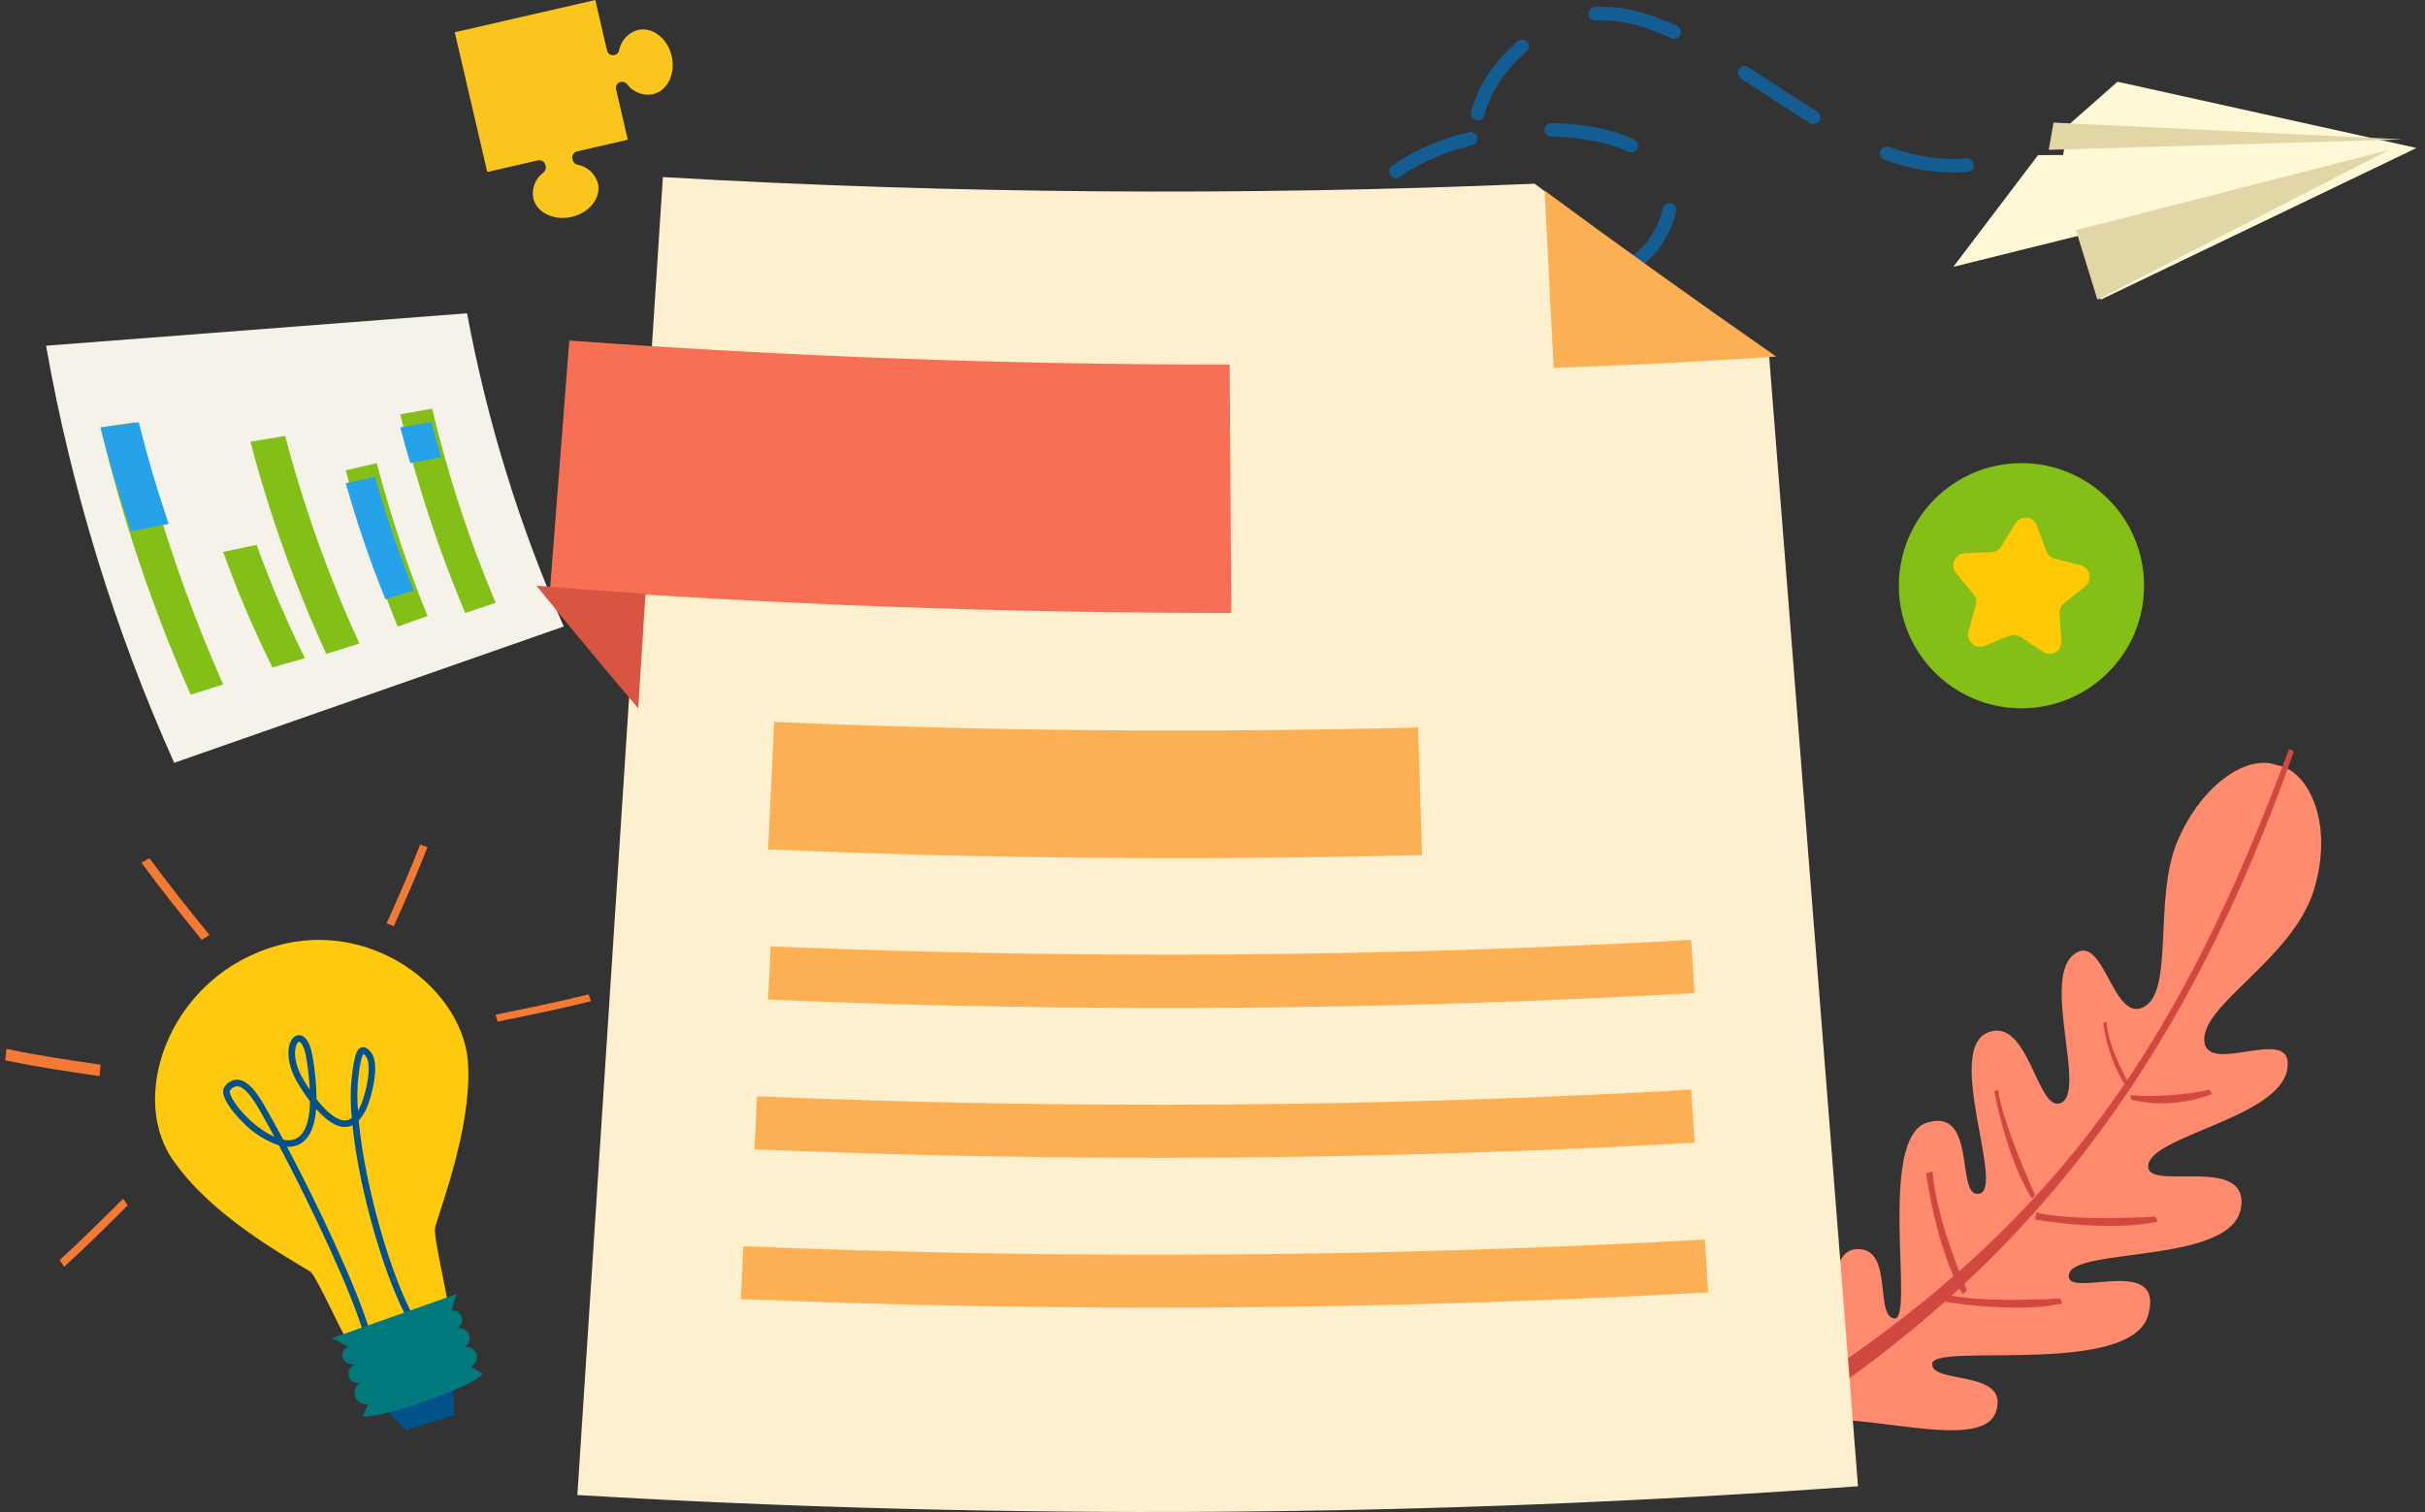
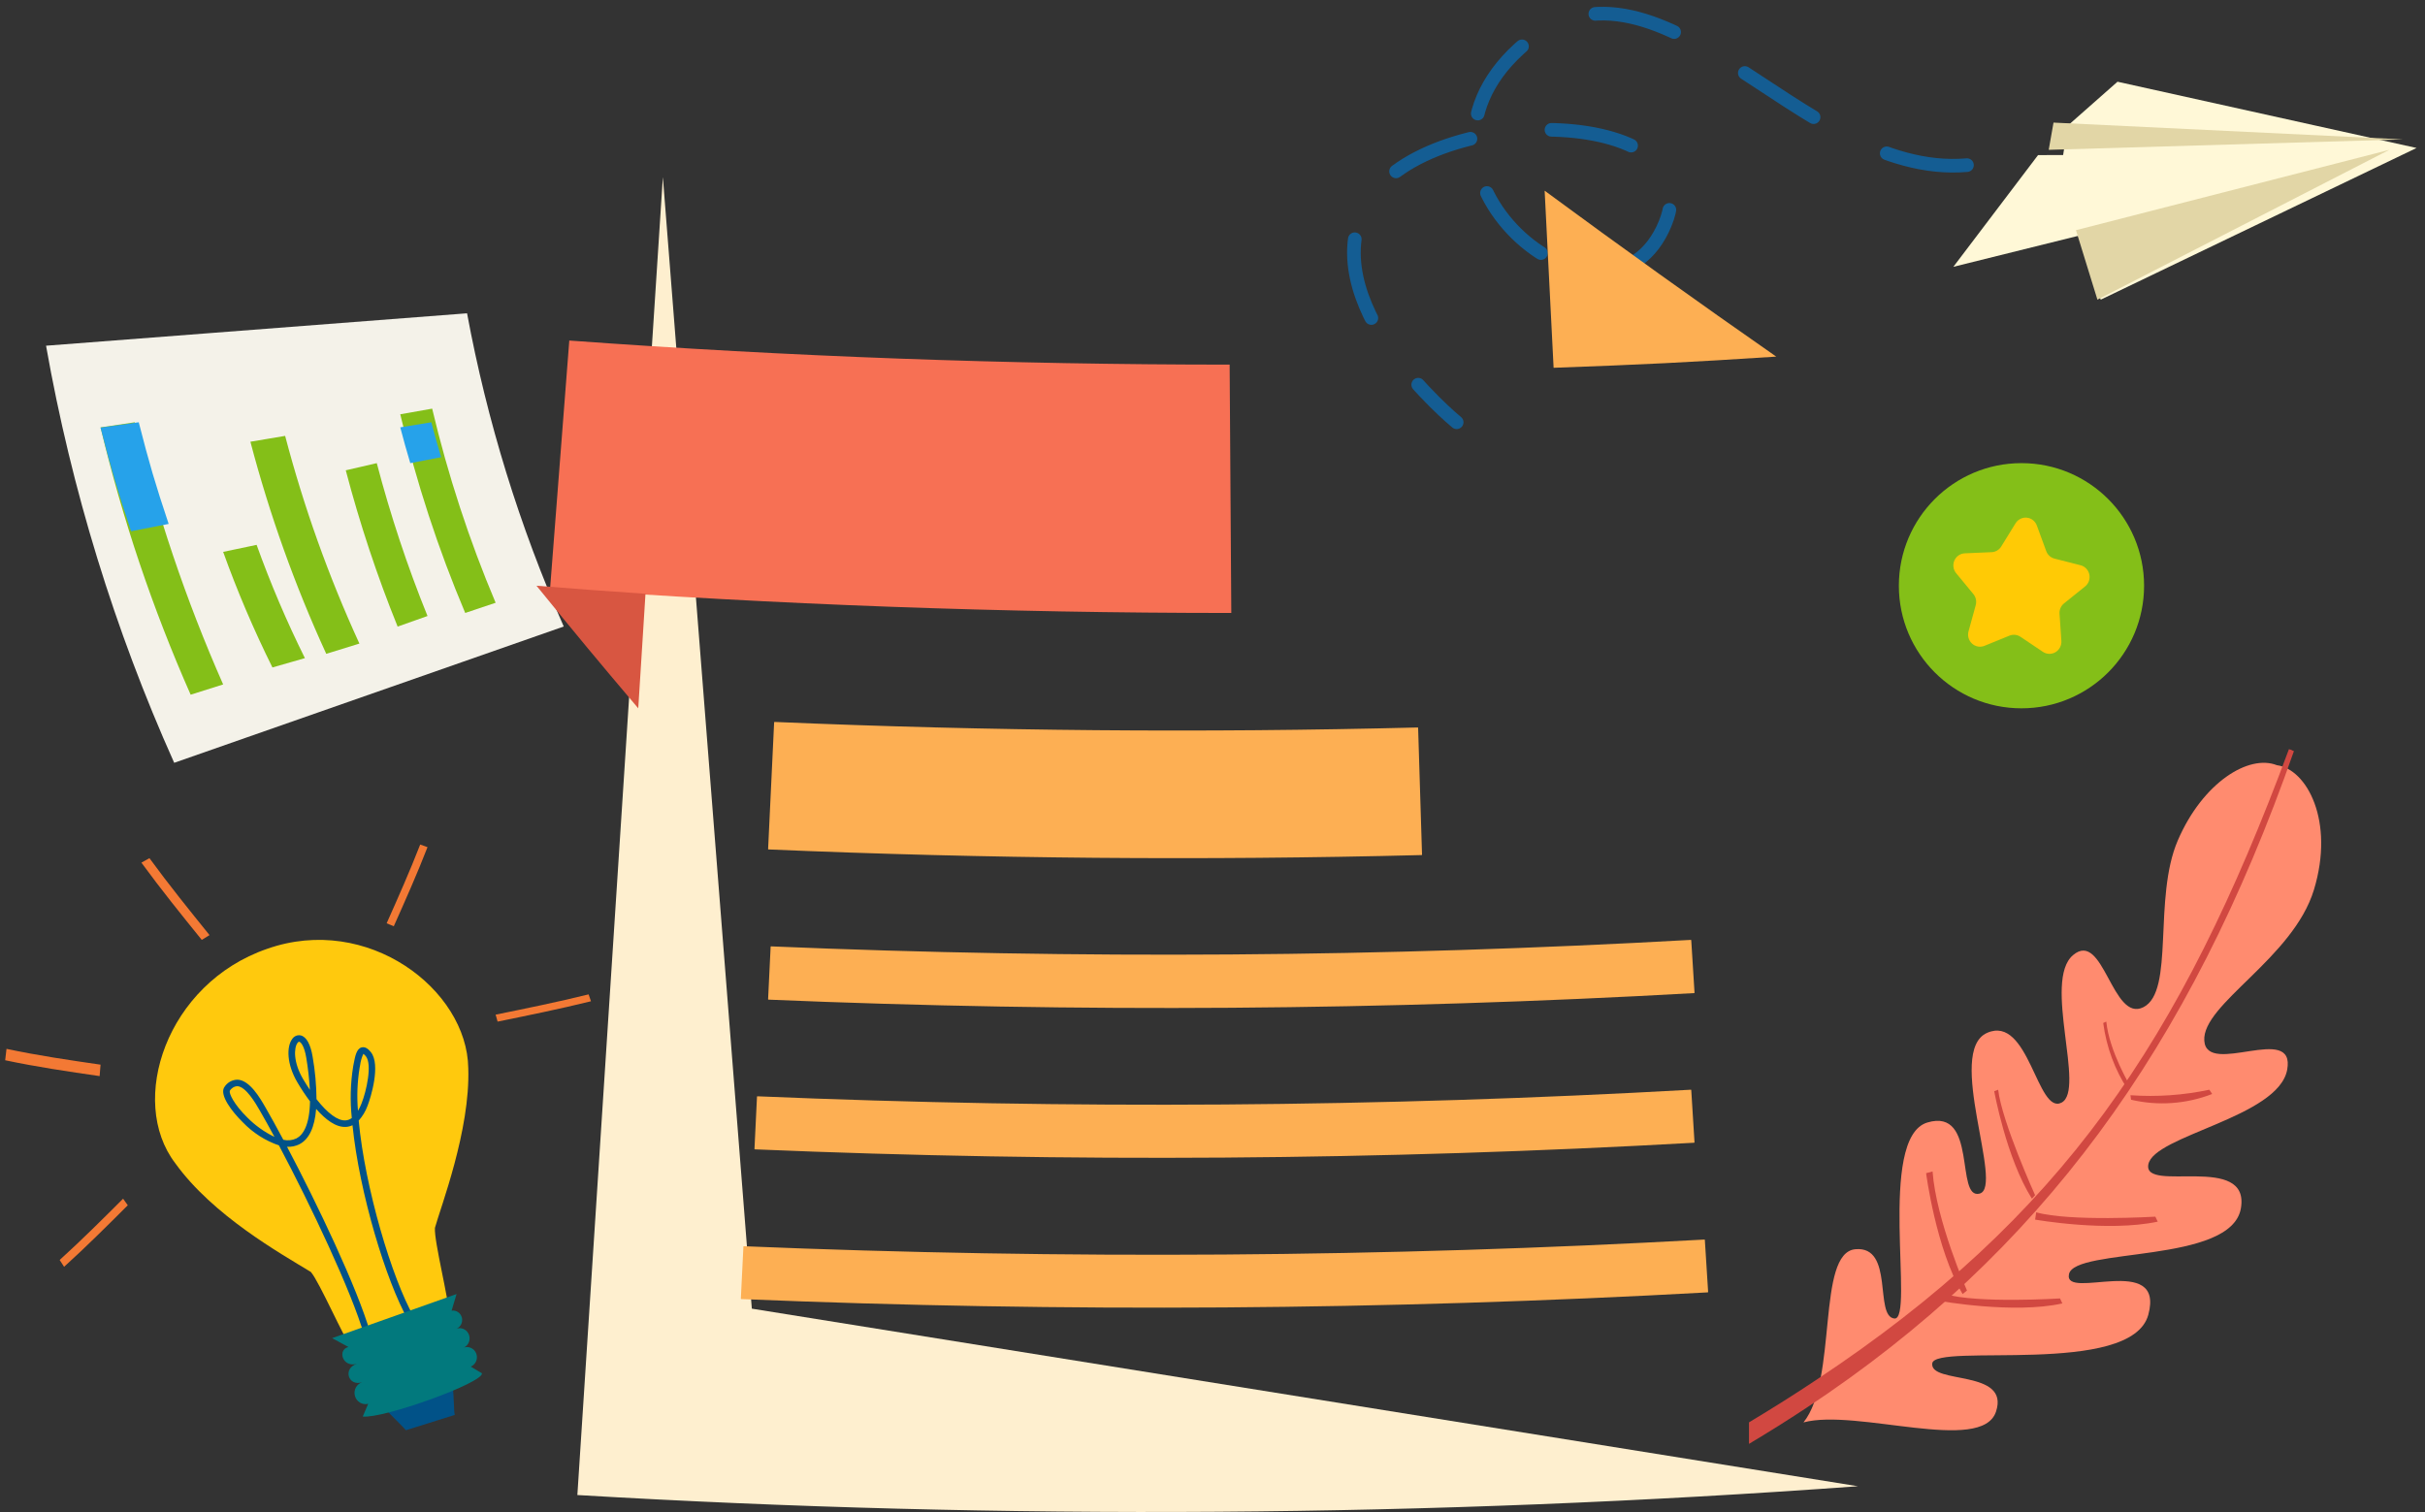
<svg xmlns="http://www.w3.org/2000/svg" width="178" height="111" viewBox="0 0 178 111">
  <rect x="0" y="0" width="178" height="111" fill="#333333" stroke="none" />
  <g fill="none" fill-rule="evenodd">
    <g>
      <g transform="translate(-605 -4048) translate(605 4048)">
        <circle cx="148.38" cy="43" r="9" fill="#84BF18" fill-rule="nonzero" />
        <path fill="#F4F2E9" fill-rule="nonzero" d="M41.38 45.994C31.85 49.334 22.318 52.67 12.786 56 8.41 46.233 5.25 35.946 3.38 25.38L34.283 23c1.47 7.923 3.852 15.641 7.097 22.994z" />
        <path fill="#84BF18" fill-rule="nonzero" d="M22.38 48.316L19.997 49c-1.372-2.766-2.58-5.598-3.617-8.485L18.836 40c1.017 2.83 2.2 5.605 3.544 8.316zM26.38 47.248L23.948 48c-2.304-5.022-4.166-10.232-5.568-15.571L20.93 32c1.372 5.229 3.196 10.33 5.451 15.248zM16.38 50.247L13.994 51C11.2 44.676 8.987 38.107 7.38 31.376L9.893 31c1.576 6.602 3.748 13.045 6.487 19.247z" />
        <path fill="#26A2EA" fill-rule="nonzero" d="M12.38 38.463L9.62 39c-1.01-3.025-1.458-4.548-2.24-7.61l2.804-.39c.767 3.002 1.206 4.497 2.196 7.463z" />
        <path fill="#84BF18" fill-rule="nonzero" d="M31.38 45.223L29.187 46c-1.505-3.718-2.778-7.551-3.807-11.473L27.656 34c1.006 3.836 2.251 7.587 3.724 11.223z" />
-         <path fill="#26A2EA" fill-rule="nonzero" d="M30.38 43.344L28.292 44c-1.126-2.78-2.098-5.628-2.912-8.53l2.152-.47c.795 2.84 1.746 5.625 2.848 8.344z" />
        <path fill="#84BF18" fill-rule="nonzero" d="M36.38 44.25l-2.232.75c-1.987-4.7-3.582-9.582-4.768-14.586L31.722 30c1.158 4.889 2.717 9.657 4.658 14.25z" />
        <path fill="#26A2EA" fill-rule="nonzero" d="M32.38 33.564L30.116 34c-.312-1.048-.459-1.573-.736-2.627L31.661 31c.272 1.027.415 1.54.72 2.564z" />
        <path fill="#FF8B6F" fill-rule="nonzero" d="M145.31 87.625c1.818-.472-2.524-10.444.547-11.799 3.07-1.355 3.673 6.044 5.463 5.122 1.789-.922-1.396-8.932.845-10.829 2.24-1.897 2.87 4.99 5.17 3.82 2.3-1.169.687-7.988 2.521-12.244 1.835-4.257 5.21-6.337 7.27-5.52 2.198.29 4.256 4.092 2.724 9.139-1.531 5.047-8.224 8.396-8.05 11.085.175 2.688 6.736-1.362 6.083 2.14-.653 3.5-9.799 4.812-10.191 6.95-.393 2.138 7.5-.883 6.794 3.22-.706 4.102-12.216 2.845-12.619 4.833-.403 1.987 7.058-1.612 5.825 2.974-1.234 4.586-15.707 2.038-15.862 3.584-.155 1.547 5.724.405 4.68 3.536-1.043 3.13-10.232-.255-14.13.787 2.535-3.142.937-12.457 3.81-12.714 2.874-.257 1.358 4.936 2.865 5.087 1.507.15-1.306-13.28 2.418-14.39 3.725-1.11 2.02 5.692 3.837 5.22z" />
        <path fill="#D14841" fill-rule="nonzero" d="M168.38 55.139c-7.656 21.85-18.584 36.848-35.802 48.227-1.36.898-2.76 1.775-4.198 2.634v-1.58c1.747-1.048 3.412-2.096 5.001-3.16 17.975-11.93 26.68-24.826 34.618-46.225.006-.012.006-.023.012-.035.387.098.041.012.317.122l.052.017z" />
        <path fill="#D14841" fill-rule="nonzero" d="M149.38 87.74s-2.434-5.371-2.711-7.74l-.289.109s.881 4.906 2.766 7.891l.234-.26zM158.207 89.319s-6.277.377-8.746-.319l-.08.535s5.314.938 9 .15l-.174-.366zM156.38 79.76s-1.556-2.577-1.773-4.76l-.227.1c.238 1.783.863 3.469 1.816 4.9l.184-.24zM162.171 80c-1.905.404-3.852.54-5.79.404l.042.33c1.983.465 4.05.318 5.957-.421l-.209-.313zM144.38 94.743s-2.268-5.157-2.525-8.743l-.475.126s.717 5.544 2.68 8.874l.32-.257zM151.212 95.322s-6.063.382-8.448-.322l-.384.505s5.44.979 9 .184l-.168-.367z" />
        <path fill="#FFF8D7" fill-rule="nonzero" d="M143.38 19.588L149.596 11.387 151.438 11.381 151.779 9.221 155.429 6 177.38 10.863 154.196 22 152.605 17.298z" />
        <path fill="#E2D6A6" fill-rule="nonzero" d="M152.38 16.898L153.955 22 175.38 11zM150.38 11L150.732 9 176.38 10.234z" />
        <path stroke="#145D93" stroke-dasharray="6" stroke-linecap="round" stroke-linejoin="round" d="M144.38 12.123c-12.316 1.074-22.656-17.839-32.863-8.547-10.208 9.293 6.117 22.46 10.53 13.244 4.413-9.217-17.124-9.451-21.594-2.102-4.47 7.35 6.47 16.282 6.47 16.282" />
        <path fill="#FFCA05" fill-rule="nonzero" d="M149.51 38.583l.687 1.876c.1.274.327.48.607.55l1.914.488c.323.082.572.343.643.673.07.33-.05.673-.312.883l-1.547 1.246c-.225.181-.348.464-.328.755l.135 1.998c.022.337-.146.658-.434.828-.287.17-.645.159-.923-.027l-1.645-1.105c-.24-.16-.543-.192-.81-.083l-1.834.748c-.309.126-.662.063-.91-.163-.248-.225-.349-.574-.26-.9l.53-1.928c.077-.282.012-.584-.173-.808l-1.266-1.536c-.214-.26-.263-.62-.129-.928.135-.31.43-.514.763-.529l1.972-.086c.287-.012.55-.167.704-.415l1.048-1.697c.175-.29.5-.452.833-.419.334.034.62.259.735.579z" />
        <path fill="#F37934" fill-rule="nonzero" d="M14.81 69c-1.479-1.828-3.005-3.718-4.43-5.672l.59-.328c1.415 1.942 2.938 3.826 4.41 5.649M7.313 79c-2.264-.328-4.604-.67-6.933-1.163L.477 77c2.315.493 4.647.832 6.903 1.16M9.38 88.483c-1.503 1.5-3.058 3.053-4.676 4.517l-.324-.501C5.987 91.043 7.537 89.497 9.036 88M28.38 67.782c.835-1.873 1.698-3.81 2.463-5.782l.537.193c-.77 1.984-1.636 3.926-2.476 5.807M36.38 74.488c2.236-.455 4.547-.924 6.825-1.488l.175.506c-2.29.565-4.61 1.037-6.854 1.494" />
        <path fill="#015288" d="M28.38 103.527c.056.113 1.354 1.36 1.41 1.473l3.59-1.127c-.06-.11-.079-1.759-.14-1.873l-4.86 1.527z" />
        <path fill="#FFC90D" d="M22.818 93.379c.634.736 2.416 4.86 3.018 5.621l7.115-2.522c.027-.988-1.099-5.348-1.026-6.337.4-1.468 2.607-7.177 2.447-11.733-.086-5.762-7.376-11.357-14.766-8.75-7.388 2.544-10.235 11.163-6.743 15.737 2.761 3.84 7.71 6.617 9.955 7.984z" />
        <path fill="#015288" fill-rule="nonzero" d="M29.965 96.923c-1.619-2.845-3.585-9.33-4.091-14.317-.144.07-.3.111-.458.123-.756.059-1.537-.551-2.21-1.32-.11 1.358-.52 2.226-1.226 2.592-.281.142-.595.206-.91.186 2.198 4.168 5.137 10.304 6.117 13.679l-.462.134c-.925-3.198-3.932-9.543-6.25-13.912-1.01-.348-1.923-.934-2.665-1.71-.81-.8-1.66-1.94-1.373-2.519l.022-.035c.209-.35.584-.563.987-.562.89.048 1.634 1.333 2.033 2.025l.017.03c.366.632.81 1.437 1.301 2.358.323.077.661.042.961-.1.483-.25.962-.949.998-2.72-.332-.443-.64-.905-.92-1.383-.803-1.356-.803-2.635-.39-3.192.136-.213.387-.32.632-.266.414.101.723.66.871 1.574.18 1.025.274 2.064.283 3.105.81 1.038 1.57 1.603 2.145 1.559.162-.015.317-.076.446-.176-.134-1.258-.101-2.528.099-3.777l.033-.176c.111-.585.214-1.14.598-1.232.327-.082.591.253.678.363.724.92-.017 3.339-.256 3.935-.145.398-.364.763-.646 1.077.457 4.908 2.428 11.566 4.051 14.419l-.415.238zM26.67 77.366c-.122.269-.203.554-.24.848l-.034.178c-.17 1.043-.21 2.103-.12 3.156.1-.171.187-.35.26-.536.368-.922.79-2.87.325-3.46-.052-.073-.117-.136-.192-.186h.001zm-9.804 2.721c-.058.195.302.982 1.285 1.95.58.587 1.255 1.07 1.996 1.426-.381-.708-.74-1.352-1.06-1.905l-.017-.03c-.304-.527-1.014-1.753-1.644-1.788-.234.011-.446.142-.562.347h.002zm5.065-3.605c-.038.019-.07.047-.094.083-.268.361-.315 1.427.416 2.664.165.277.329.538.492.782-.045-.786-.132-1.57-.262-2.346-.143-.873-.398-1.156-.513-1.185-.014-.003-.028-.003-.04.002h.001z" />
        <path fill="#02797D" d="M24.38 98.237c.618.335.908.492 1.196.65-.84.21-.426 1.536.62 1.236-1.059.33-.632 1.695.393 1.348-.417.133-.654.581-.536 1.01.118.43.55.686.973.577l-.399.935c1.538.158 8.826-2.469 8.753-3.174-.255-.152-.536-.322-.824-.492.244-.104.415-.334.446-.603.03-.269-.084-.533-.298-.691-.215-.159-.496-.185-.736-.07.252-.086.44-.304.489-.57.05-.267-.047-.54-.25-.714-.205-.174-.485-.22-.732-.121.328-.12.513-.475.43-.82-.085-.347-.411-.571-.756-.52L33.513 95l-9.133 3.237z" />
-         <path fill="#FEEFCF" fill-rule="nonzero" d="M136.38 109.11c-31.285 2.282-62.686 2.498-94 .645L48.656 13c21.307 1.231 42.661 1.394 63.984.486 5.689 4.265 11.425 8.449 17.21 12.55l6.53 83.073z" />
+         <path fill="#FEEFCF" fill-rule="nonzero" d="M136.38 109.11c-31.285 2.282-62.686 2.498-94 .645L48.656 13l6.53 83.073z" />
        <path fill="#FDAF53" fill-rule="nonzero" d="M113.38 14l.658 13c6.539-.234 9.809-.395 16.342-.82-5.728-3.99-11.395-8.05-17-12.18z" />
        <path fill="#F77054" fill-rule="nonzero" d="M90.38 45c-16.715 0-33.327-.606-50-1.824.47-6.058.938-12.117 1.407-18.176 16.162 1.18 32.267 1.768 48.471 1.768L90.38 45z" />
        <path fill="#D85641" fill-rule="nonzero" d="M39.38 43c2.942 3.62 4.435 5.42 7.469 9 .213-3.365.32-5.046.531-8.41-3.202-.214-4.802-.332-8-.59z" />
        <path fill="#FDAF53" fill-rule="nonzero" d="M104.348 62.773c-16.006.406-31.939.268-47.937-.413-.017 0-.03-.014-.03-.031l.442-9.3c0-.009.004-.017.01-.022.007-.005.015-.008.023-.007 15.753.671 31.443.806 47.204.406.017 0 .031.012.033.03l.287 9.306c0 .008-.003.016-.01.022-.005.006-.013.009-.022.009zM124.35 72.907c-22.668 1.274-45.255 1.435-67.938.48-.017 0-.032-.014-.032-.032l.186-3.85c.002-.018.017-.03.034-.029 22.536.95 44.983.791 67.507-.476.008 0 .017.002.023.007.006.005.01.012.011.02l.24 3.848c0 .009-.004.017-.01.023-.005.006-.013.009-.021.01zM124.349 83.892c-23 1.292-45.92 1.454-68.936.486-.018 0-.033-.014-.033-.032l.185-3.835c.002-.017.018-.03.035-.028 22.87.963 45.65.802 68.507-.483.017-.002.033.01.035.027l.238 3.833c0 .017-.014.032-.031.032zM125.348 94.877c-23.667 1.31-47.25 1.474-70.935.492-.009 0-.017-.003-.023-.01-.006-.005-.01-.013-.01-.021l.188-3.82c0-.009.005-.017.011-.022.007-.005.015-.007.023-.006 23.54.976 46.98.813 70.502-.49.008 0 .017.001.023.006.007.006.011.013.012.021l.241 3.818c0 .017-.014.032-.032.032z" />
-         <path fill="#FAC51C" fill-rule="nonzero" d="M33.38 2.369l2.384 10.259 3.72-.854c.246-.057.49.096.547.34l.022.093c.04.166-.019.34-.15.448-.6.433-.896 1.171-.761 1.897.245 1.057 1.508 1.672 2.818 1.372 1.31-.301 2.177-1.405 1.93-2.463-.199-.71-.789-1.244-1.518-1.373-.166-.04-.294-.17-.332-.337l-.021-.093c-.057-.244.096-.489.342-.545l3.719-.854-.859-3.699c-.056-.244.097-.489.343-.545.166-.04.34.019.45.15.436.595 1.177.89 1.907.757 1.066-.245 1.685-1.502 1.383-2.805C49 2.814 47.892 1.953 46.824 2.2c-.714.197-1.252.784-1.383 1.51-.04.165-.171.292-.338.33-.246.056-.491-.097-.548-.341L43.697 0 33.38 2.369z" />
      </g>
    </g>
  </g>
</svg>